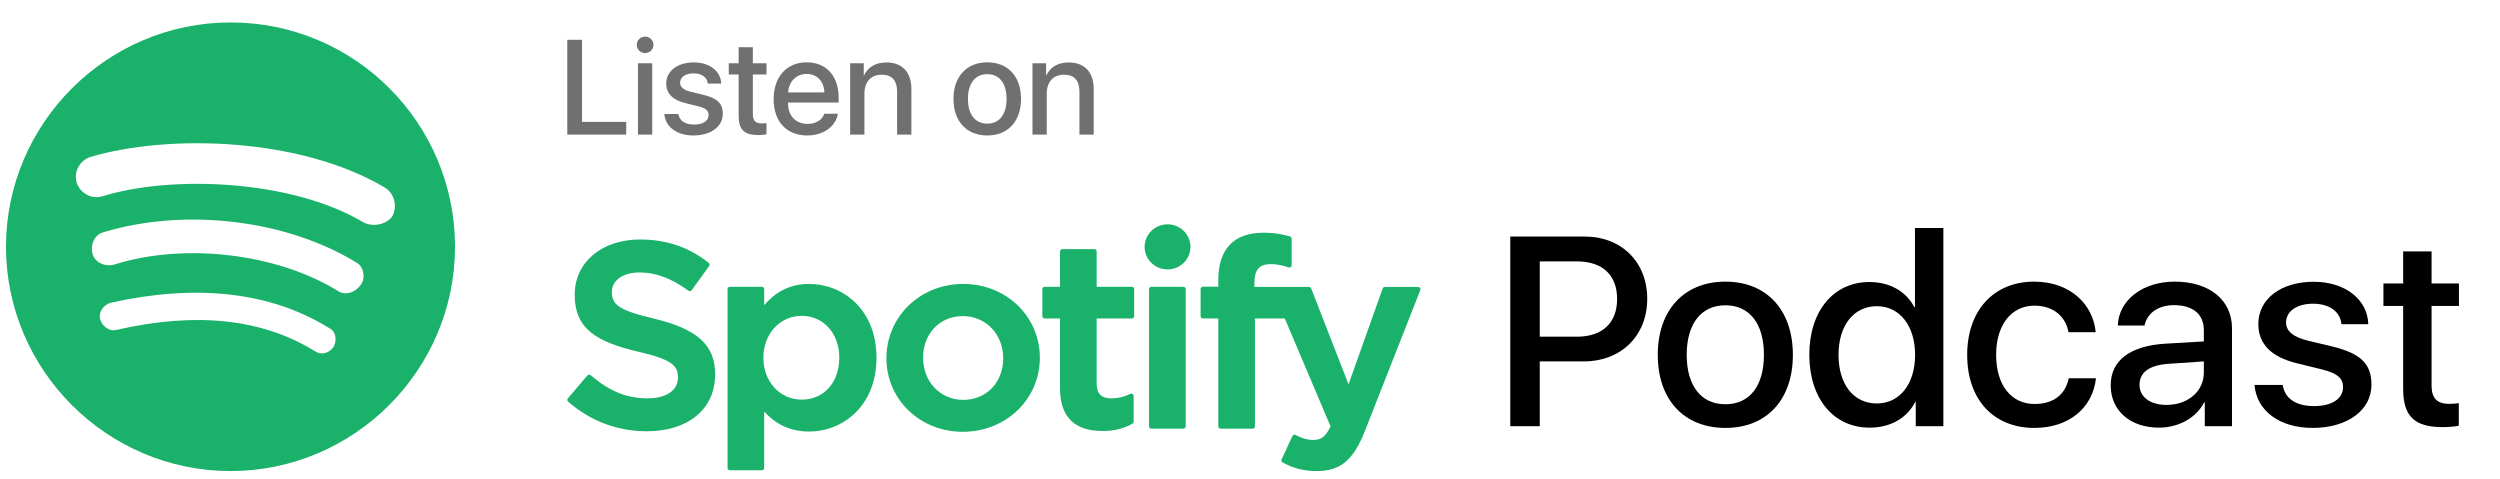
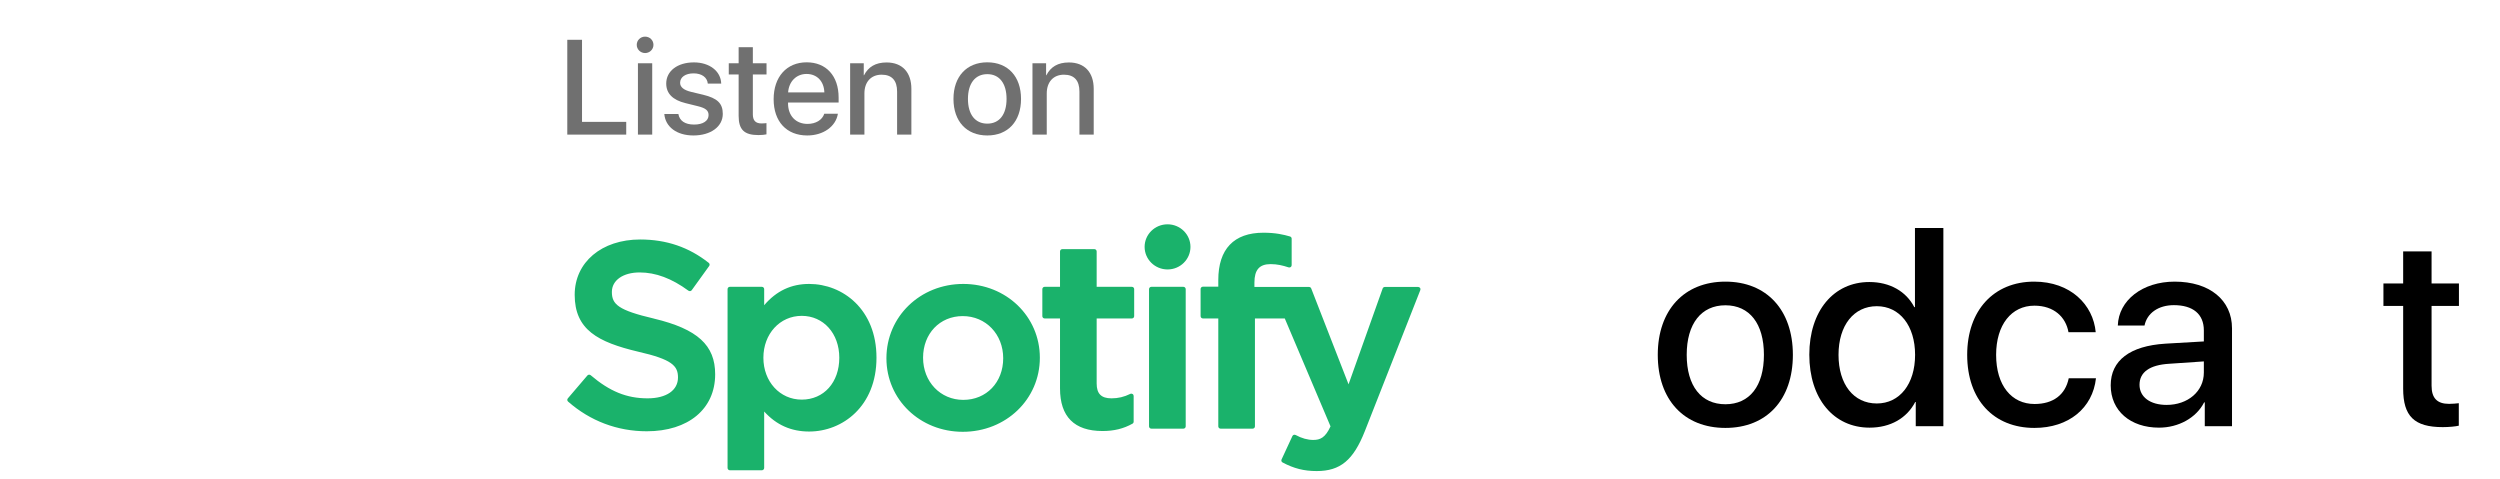
<svg xmlns="http://www.w3.org/2000/svg" width="167" height="32" viewBox="0 0 167 32" fill="none">
  <path d="M41.832 8.141V8.992H37.895V2.658H38.879V8.141H41.832Z" fill="#707070" />
  <path d="M42.614 8.992V4.225H43.568V8.992H42.614ZM43.093 3.544C42.785 3.544 42.535 3.298 42.535 2.996C42.535 2.684 42.785 2.447 43.093 2.447C43.401 2.447 43.651 2.684 43.651 2.996C43.651 3.298 43.401 3.544 43.093 3.544Z" fill="#707070" />
  <path d="M44.504 5.581C44.504 4.743 45.255 4.168 46.353 4.168C47.399 4.168 48.155 4.756 48.177 5.586H47.281C47.241 5.164 46.876 4.901 46.331 4.901C45.791 4.901 45.431 5.151 45.431 5.529C45.431 5.818 45.668 6.016 46.173 6.139L46.964 6.328C47.926 6.56 48.282 6.907 48.282 7.609C48.282 8.461 47.474 9.049 46.318 9.049C45.207 9.049 44.446 8.474 44.376 7.614H45.316C45.391 8.07 45.76 8.321 46.367 8.321C46.96 8.321 47.333 8.075 47.333 7.688C47.333 7.386 47.144 7.227 46.643 7.1L45.791 6.889C44.93 6.679 44.504 6.24 44.504 5.581Z" fill="#707070" />
  <path d="M49.341 3.154H50.29V4.225H51.204V4.975H50.29V7.64C50.29 8.053 50.475 8.246 50.875 8.246C50.976 8.246 51.139 8.233 51.2 8.224V8.975C51.094 9.001 50.87 9.023 50.664 9.023C49.71 9.023 49.341 8.659 49.341 7.737V4.975H48.682V4.225H49.341V3.154Z" fill="#707070" />
  <path d="M53.88 4.94C53.195 4.94 52.698 5.441 52.646 6.174H55.067C55.045 5.432 54.575 4.94 53.88 4.94ZM55.062 7.596H55.972C55.836 8.452 54.996 9.049 53.924 9.049C52.54 9.049 51.679 8.119 51.679 6.626C51.679 5.133 52.549 4.163 53.885 4.163C55.194 4.163 56.02 5.072 56.02 6.516V6.85H52.641V6.907C52.641 7.732 53.16 8.277 53.942 8.277C54.495 8.277 54.931 8.013 55.062 7.596Z" fill="#707070" />
  <path d="M56.789 8.992V4.225H57.699V5.028H57.716C58.006 4.466 58.485 4.172 59.223 4.172C60.278 4.172 60.88 4.839 60.88 5.937V8.992H59.926V6.117C59.926 5.392 59.593 4.989 58.894 4.989C58.173 4.989 57.743 5.489 57.743 6.24V8.992H56.789Z" fill="#707070" />
  <path d="M65.951 9.049C64.571 9.049 63.692 8.11 63.692 6.608C63.692 5.111 64.575 4.163 65.951 4.163C67.326 4.163 68.205 5.107 68.205 6.608C68.205 8.11 67.33 9.049 65.951 9.049ZM65.951 8.259C66.759 8.259 67.238 7.649 67.238 6.608C67.238 5.568 66.759 4.953 65.951 4.953C65.142 4.953 64.659 5.572 64.659 6.608C64.659 7.649 65.142 8.259 65.951 8.259Z" fill="#707070" />
  <path d="M68.969 8.992V4.225H69.879V5.028H69.896C70.186 4.466 70.665 4.172 71.403 4.172C72.458 4.172 73.06 4.839 73.06 5.937V8.992H72.106V6.117C72.106 5.392 71.773 4.989 71.074 4.989C70.353 4.989 69.923 5.489 69.923 6.24V8.992H68.969Z" fill="#707070" />
-   <path d="M15.398 1.499C7.149 1.499 0.4 8.242 0.4 16.483C0.4 24.724 7.149 31.467 15.398 31.467C23.647 31.467 30.396 24.724 30.396 16.483C30.396 8.242 23.722 1.499 15.398 1.499ZM21.022 23.451C17.498 21.278 13.073 20.828 7.824 22.027C7.299 22.177 6.849 21.802 6.699 21.353C6.549 20.828 6.924 20.379 7.374 20.229C13.073 18.955 18.023 19.48 21.922 21.877C22.447 22.102 22.522 22.701 22.297 23.151C21.997 23.601 21.472 23.75 21.022 23.451ZM22.522 19.405C18.473 16.933 12.323 16.183 7.599 17.682C6.999 17.832 6.324 17.532 6.174 16.933C6.024 16.333 6.324 15.659 6.924 15.509C12.398 13.861 19.148 14.685 23.797 17.532C24.247 17.757 24.472 18.506 24.097 19.03C23.722 19.555 23.047 19.78 22.522 19.405ZM6.849 13.111C6.099 13.336 5.349 12.887 5.124 12.212C4.899 11.463 5.349 10.714 6.024 10.489C11.348 8.916 20.122 9.216 25.672 12.512C26.347 12.887 26.572 13.786 26.197 14.46C25.822 14.985 24.922 15.209 24.247 14.835C19.448 11.988 11.424 11.688 6.849 13.111Z" fill="#1AB26B" />
-   <path d="M100.887 15.801H105.852C108.313 15.801 110.035 17.496 110.035 19.963C110.035 22.439 108.278 24.142 105.791 24.142H102.856V28.471H100.887V15.801ZM102.856 17.461V22.491H105.334C107.039 22.491 108.023 21.57 108.023 19.972C108.023 18.374 107.048 17.461 105.334 17.461H102.856Z" fill="black" />
  <path d="M115.256 28.585C112.496 28.585 110.739 26.706 110.739 23.703C110.739 20.709 112.505 18.813 115.256 18.813C118.006 18.813 119.764 20.7 119.764 23.703C119.764 26.706 118.015 28.585 115.256 28.585ZM115.256 27.004C116.873 27.004 117.83 25.784 117.83 23.703C117.83 21.622 116.873 20.393 115.256 20.393C113.639 20.393 112.672 21.631 112.672 23.703C112.672 25.784 113.639 27.004 115.256 27.004Z" fill="black" />
  <path d="M124.887 28.567C122.497 28.567 120.862 26.644 120.862 23.694C120.862 20.762 122.497 18.839 124.87 18.839C126.24 18.839 127.33 19.462 127.875 20.516H127.919V15.23H129.817V28.471H127.972V26.855H127.937C127.374 27.935 126.284 28.567 124.887 28.567ZM125.37 20.454C123.833 20.454 122.813 21.736 122.813 23.703C122.813 25.679 123.824 26.952 125.37 26.952C126.9 26.952 127.928 25.652 127.928 23.703C127.928 21.763 126.9 20.454 125.37 20.454Z" fill="black" />
  <path d="M139.994 22.193H138.175C137.999 21.183 137.208 20.419 135.898 20.419C134.361 20.419 133.341 21.701 133.341 23.703C133.341 25.758 134.378 26.987 135.907 26.987C137.146 26.987 137.964 26.381 138.192 25.266H140.011C139.792 27.259 138.192 28.585 135.898 28.585C133.192 28.585 131.408 26.723 131.408 23.703C131.408 20.735 133.183 18.813 135.881 18.813C138.315 18.813 139.827 20.358 139.994 22.193Z" fill="black" />
  <path d="M144.73 27.048C146.145 27.048 147.217 26.144 147.217 24.888V24.142L144.897 24.3C143.597 24.379 142.92 24.862 142.92 25.705C142.92 26.521 143.632 27.048 144.73 27.048ZM144.221 28.567C142.314 28.567 140.995 27.443 140.995 25.74C140.995 24.072 142.287 23.106 144.642 22.957L147.217 22.808V22.07C147.217 20.981 146.488 20.384 145.214 20.384C144.177 20.384 143.421 20.92 143.254 21.745H141.47C141.523 20.059 143.122 18.813 145.266 18.813C147.595 18.813 149.098 20.042 149.098 21.93V28.471H147.279V26.881H147.235C146.708 27.918 145.521 28.567 144.221 28.567Z" fill="black" />
-   <path d="M150.856 21.649C150.856 19.972 152.358 18.822 154.555 18.822C156.647 18.822 158.158 19.998 158.202 21.657H156.41C156.33 20.814 155.601 20.288 154.511 20.288C153.43 20.288 152.71 20.788 152.71 21.543C152.71 22.123 153.184 22.518 154.195 22.764L155.777 23.141C157.701 23.607 158.413 24.3 158.413 25.705C158.413 27.408 156.796 28.585 154.485 28.585C152.262 28.585 150.741 27.435 150.601 25.714H152.481C152.631 26.627 153.369 27.127 154.582 27.127C155.768 27.127 156.515 26.636 156.515 25.863C156.515 25.257 156.137 24.941 155.135 24.686L153.43 24.265C151.708 23.844 150.856 22.966 150.856 21.649Z" fill="black" />
  <path d="M160.531 16.793H162.429V18.936H164.257V20.437H162.429V25.766C162.429 26.592 162.798 26.978 163.598 26.978C163.8 26.978 164.125 26.952 164.248 26.934V28.436C164.037 28.488 163.589 28.532 163.176 28.532C161.269 28.532 160.531 27.803 160.531 25.96V20.437H159.213V18.936H160.531V16.793Z" fill="black" />
  <path d="M43.682 21.281C41.297 20.722 40.873 20.329 40.873 19.503C40.873 18.724 41.618 18.199 42.728 18.199C43.804 18.199 44.87 18.598 45.988 19.418C46.021 19.443 46.064 19.453 46.105 19.446C46.126 19.443 46.146 19.436 46.163 19.425C46.181 19.415 46.197 19.4 46.209 19.383L47.373 17.768C47.396 17.736 47.406 17.697 47.401 17.658C47.395 17.619 47.375 17.584 47.344 17.559C46.013 16.508 44.515 15.998 42.763 15.998C40.188 15.998 38.389 17.518 38.389 19.694C38.389 22.027 39.941 22.854 42.623 23.491C44.904 24.009 45.29 24.442 45.29 25.216C45.29 26.075 44.512 26.609 43.258 26.609C41.866 26.609 40.729 26.147 39.459 25.066C39.428 25.039 39.387 25.026 39.346 25.028C39.303 25.032 39.265 25.051 39.238 25.082L37.932 26.611C37.877 26.676 37.884 26.77 37.947 26.825C39.425 28.124 41.242 28.809 43.205 28.809C45.98 28.809 47.773 27.317 47.773 25.007C47.778 23.058 46.592 21.979 43.687 21.284L43.682 21.281ZM54.05 18.967C52.848 18.967 51.862 19.433 51.047 20.388V19.313C51.047 19.272 51.031 19.233 51.002 19.204C50.973 19.175 50.933 19.159 50.892 19.159H48.756C48.67 19.159 48.601 19.228 48.601 19.313V31.259C48.601 31.344 48.67 31.414 48.756 31.414H50.892C50.977 31.414 51.047 31.344 51.047 31.259V27.489C51.862 28.387 52.848 28.826 54.05 28.826C56.286 28.826 58.549 27.134 58.549 23.897C58.552 20.66 56.289 18.967 54.052 18.967L54.05 18.967ZM56.065 23.897C56.065 25.544 55.034 26.695 53.556 26.695C52.096 26.695 50.994 25.492 50.994 23.897C50.994 22.302 52.096 21.099 53.556 21.099C55.009 21.099 56.065 22.276 56.065 23.897ZM64.347 18.967C61.468 18.967 59.213 21.148 59.213 23.932C59.213 26.687 61.453 28.844 64.312 28.844C67.2 28.844 69.462 26.671 69.462 23.897C69.462 21.133 67.215 18.967 64.347 18.967ZM64.347 26.712C62.816 26.712 61.661 25.501 61.661 23.896C61.661 22.285 62.776 21.115 64.312 21.115C65.853 21.115 67.014 22.326 67.014 23.931C67.014 25.543 65.892 26.712 64.347 26.712ZM75.608 19.159H73.257V16.795C73.257 16.774 73.253 16.755 73.245 16.736C73.238 16.717 73.226 16.7 73.212 16.686C73.197 16.672 73.18 16.66 73.161 16.653C73.143 16.645 73.122 16.641 73.102 16.641H70.966C70.88 16.641 70.809 16.71 70.809 16.795V19.159H69.783C69.697 19.159 69.628 19.228 69.628 19.313V21.119C69.628 21.204 69.697 21.273 69.783 21.273H70.809V25.947C70.809 27.835 71.764 28.792 73.65 28.792C74.415 28.792 75.05 28.637 75.649 28.302C75.698 28.276 75.728 28.224 75.728 28.169V26.448C75.728 26.397 75.7 26.346 75.654 26.319C75.631 26.305 75.605 26.297 75.579 26.295C75.552 26.294 75.525 26.3 75.502 26.312C75.091 26.515 74.694 26.609 74.248 26.609C73.564 26.609 73.257 26.302 73.257 25.617V21.274H75.608C75.693 21.274 75.763 21.205 75.763 21.12V19.314C75.763 19.294 75.76 19.274 75.752 19.255C75.745 19.236 75.734 19.219 75.719 19.205C75.705 19.19 75.688 19.179 75.669 19.171C75.65 19.163 75.63 19.16 75.609 19.16L75.608 19.159ZM83.795 19.168V18.878C83.795 18.024 84.129 17.643 84.874 17.643C85.32 17.643 85.677 17.73 86.078 17.861C86.128 17.876 86.179 17.869 86.219 17.84C86.239 17.825 86.255 17.807 86.266 17.785C86.277 17.763 86.283 17.739 86.283 17.715V15.944C86.283 15.911 86.273 15.878 86.253 15.852C86.233 15.825 86.204 15.806 86.172 15.796C85.75 15.672 85.209 15.545 84.397 15.545C82.426 15.545 81.382 16.638 81.382 18.705V19.15H80.356C80.27 19.15 80.2 19.219 80.2 19.304V21.119C80.2 21.204 80.27 21.273 80.356 21.273H81.382V28.481C81.382 28.567 81.453 28.635 81.539 28.635H83.673C83.761 28.635 83.83 28.567 83.83 28.481V21.274H85.824L88.879 28.481C88.533 29.237 88.191 29.388 87.726 29.388C87.35 29.388 86.953 29.278 86.548 29.058C86.51 29.04 86.466 29.035 86.425 29.047C86.383 29.062 86.349 29.091 86.332 29.13L85.608 30.693C85.574 30.768 85.603 30.854 85.676 30.893C86.431 31.295 87.112 31.467 87.955 31.467C89.532 31.467 90.405 30.743 91.172 28.799L94.877 19.379C94.886 19.355 94.89 19.33 94.887 19.305C94.884 19.28 94.875 19.256 94.86 19.236C94.846 19.215 94.827 19.198 94.805 19.186C94.783 19.175 94.758 19.169 94.733 19.169H92.51C92.442 19.169 92.383 19.21 92.361 19.272L90.083 25.673L87.589 19.268C87.578 19.239 87.558 19.214 87.532 19.196C87.506 19.178 87.476 19.169 87.444 19.169L83.795 19.168ZM79.048 19.159H76.912C76.826 19.159 76.755 19.228 76.755 19.313V28.481C76.755 28.567 76.826 28.635 76.912 28.635H79.048C79.134 28.635 79.205 28.567 79.205 28.481V19.314C79.205 19.293 79.201 19.273 79.193 19.255C79.185 19.236 79.174 19.219 79.159 19.205C79.145 19.19 79.127 19.179 79.108 19.171C79.089 19.163 79.069 19.159 79.048 19.159ZM77.993 14.984C77.146 14.984 76.46 15.658 76.46 16.491C76.46 17.324 77.146 17.999 77.993 17.999C78.839 17.999 79.523 17.324 79.523 16.491C79.523 15.659 78.837 14.984 77.993 14.984Z" fill="#1AB26B" />
</svg>